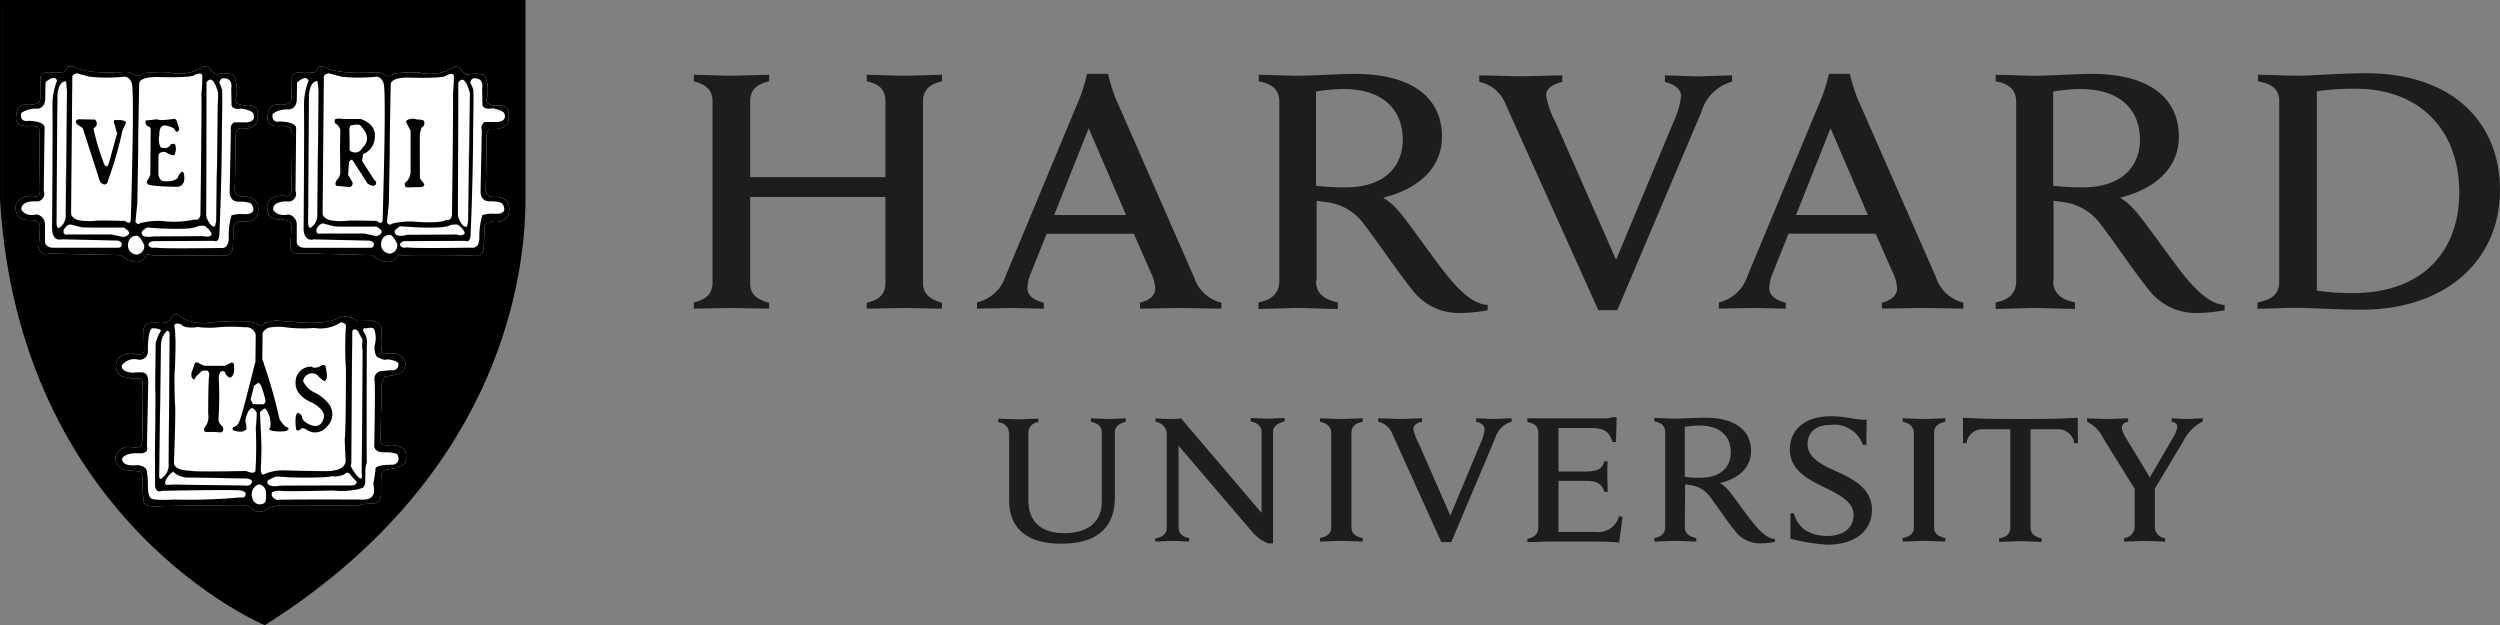
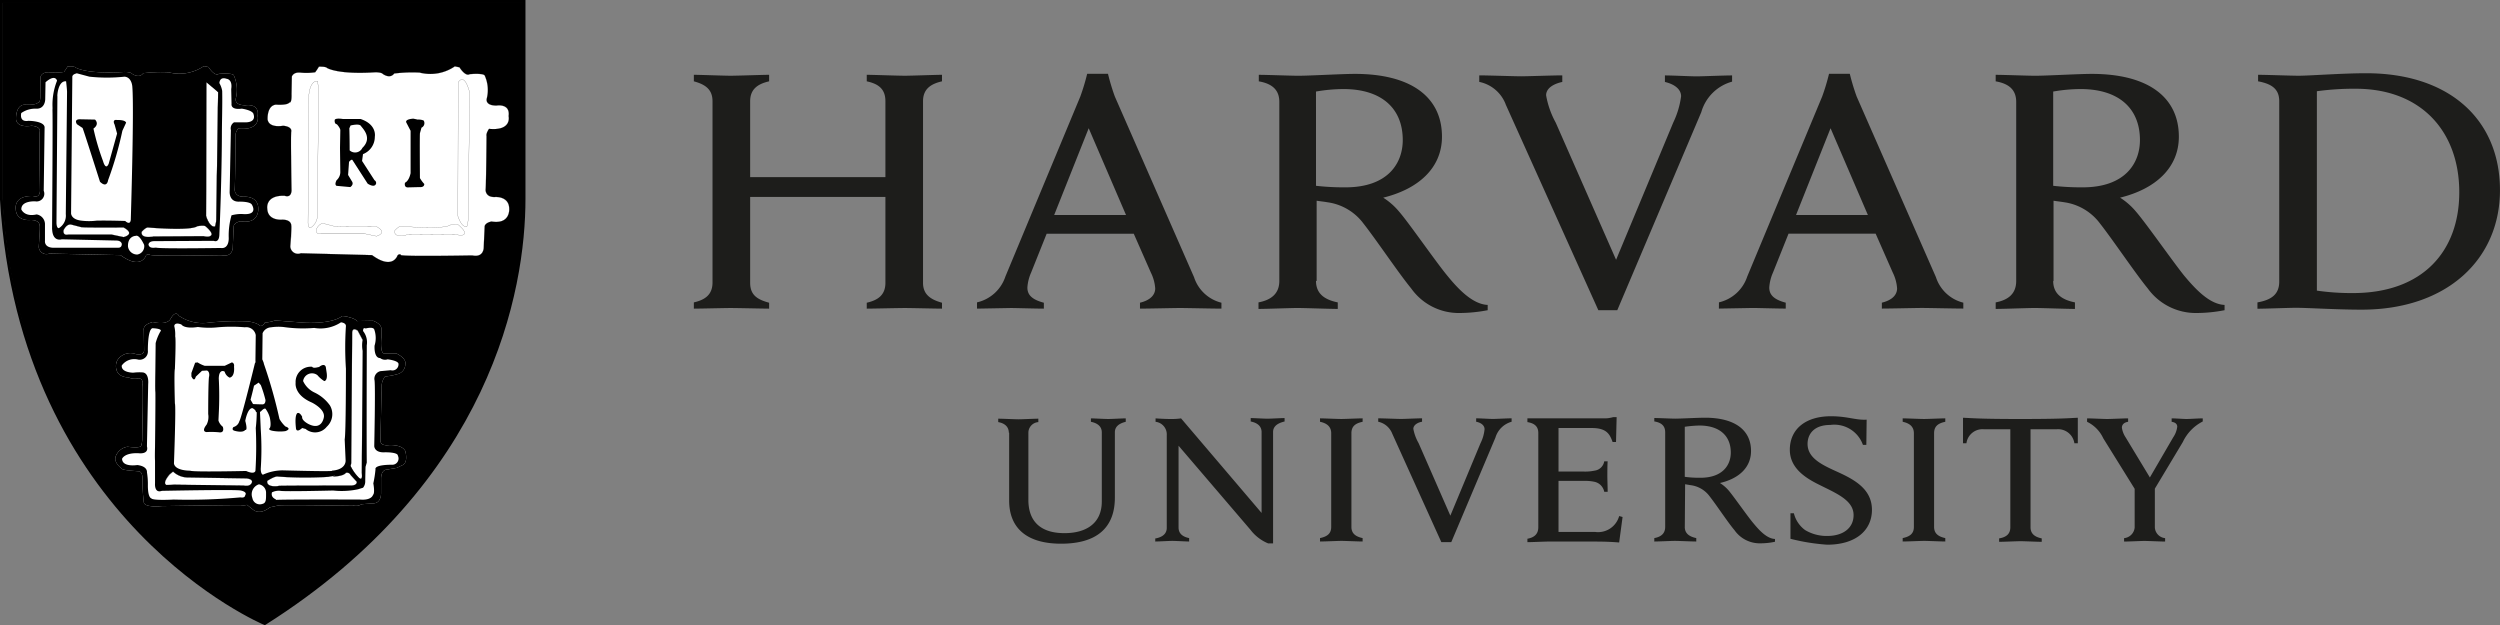
<svg xmlns="http://www.w3.org/2000/svg" width="200.915" height="50.244" viewBox="0 0 200.915 50.244">
  <rect x="0" y="0" width="200.915" height="50.244" fill="#808080" stroke="none" />
  <g id="harvard-university" transform="translate(0.115 0.115)">
    <path id="Path_128" data-name="Path 128" d="M248.012,51.986c0-.425-.275-.75-.85-.85v-.275c.325,0,1.349.05,1.649.05.25,0,1.274-.05,1.574-.05v.275a.86.86,0,0,0-.8.85v5.4c0,1.7.95,2.674,2.9,2.674,1.7,0,3-.75,3-2.549V51.961c0-.4-.25-.725-.875-.85v-.275c.225,0,1.1.05,1.4.05.25,0,1.149-.05,1.4-.05v.275c-.6.15-.875.425-.875.85v5.247c0,2.349-1.374,3.7-4.323,3.7-2.749,0-4.173-1.249-4.173-3.473V51.986h-.025Zm11.794,8.5c.65-.125.9-.45.9-.85V52.185a1.018,1.018,0,0,0-.9-1.074v-.275c.325.025.875.05,1.149.05a5.432,5.432,0,0,0,.9-.05l6.472,7.6v-6.5c0-.4-.25-.725-.875-.85v-.275c.225,0,1.074.05,1.349.05.25,0,1.149-.05,1.374-.05v.275c-.625.15-.925.425-.925.85v8.946h-.4a3.43,3.43,0,0,1-1.424-1.1l-5.772-6.747v6.572c0,.4.225.725.85.85v.275c-.225,0-1.074-.05-1.349-.05-.25,0-1.124.05-1.374.05v-.25h.025Zm51.024-2.024h.275a2.369,2.369,0,0,0,.9,1.349,3.374,3.374,0,0,0,1.774.475c1.3,0,2.124-.65,2.124-1.674,0-1.049-1.049-1.6-2.324-2.224-.95-.475-2.8-1.249-2.8-3.023,0-1.674,1.274-2.7,3.3-2.7,1.349,0,1.974.325,2.874.275l-.025,2.024h-.275a2.437,2.437,0,0,0-2.624-1.6c-1.324,0-1.824.75-1.824,1.524,0,1.1,1.074,1.649,2.3,2.2,1.374.625,2.874,1.374,2.874,3.1,0,1.624-1.274,2.8-3.6,2.8a16.386,16.386,0,0,1-2.949-.475Zm29.285-2.224v3.373a.913.913,0,0,0,.825.85v.275c-.325,0-1.374-.05-1.674-.05-.25,0-1.249.05-1.624.05v-.275a.941.941,0,0,0,.85-.85V56.383m.1.275-2.624-4.223a2.753,2.753,0,0,0-1.3-1.324v-.275c.35,0,1.324.05,1.624.05.25,0,1.3-.05,1.674-.05v.275c-.325.05-.5.225-.5.475a1.9,1.9,0,0,0,.3.775c.15.25,1.949,3.223,1.949,3.223l1.874-3.223a1.922,1.922,0,0,0,.325-.85c0-.2-.125-.35-.45-.4v-.275c.325,0,.975.05,1.2.05s.975-.05,1.3-.05v.25a3.535,3.535,0,0,0-1.6,1.649l-2.4,4m-50.275-5.9h6.172a2.416,2.416,0,0,0,.725-.1h.275l-.05,2h-.275c-.225-.625-.475-1.124-1.674-1.124H292.19v3.5h2.074a3.558,3.558,0,0,0,.825-.075.9.9,0,0,0,.775-.75h.275c-.025.3-.025,1-.025,1.2s.025.925.025,1.249h-.275a1.018,1.018,0,0,0-.775-.8,3.558,3.558,0,0,0-.825-.075H292.19v4.1h2.924a1.755,1.755,0,0,0,1.949-1.274l.275.075-.275,2.049c-.95-.075-1.524-.075-2.6-.075h-3.073c-.3,0-1.374.05-1.7.05v-.275c.55-.1.875-.375.875-.925V52.011c0-.475-.25-.775-.875-.875Zm-15.767,1.2c0-.5-.3-.8-.9-.925v-.275c.325,0,1.4.05,1.724.05.25,0,1.374-.05,1.7-.05v.275c-.6.125-.9.375-.9.925v7.521c0,.5.3.775.9.9v.275c-.325,0-1.4-.05-1.7-.05-.275,0-1.374.05-1.724.05v-.275c.6-.125.9-.375.9-.9Zm46.827,0c0-.5-.3-.8-.9-.925v-.275c.325,0,1.4.05,1.724.05.275,0,1.374-.05,1.7-.05v.275c-.6.125-.9.375-.9.925v7.521c0,.5.3.775.9.9v.275c-.325,0-1.374-.05-1.7-.05-.25,0-1.374.05-1.724.05v-.275c.6-.125.9-.375.9-.9Zm8.571-1.149c-3.373,0-3.923-.075-4.623-.1v2.049h.275a1.3,1.3,0,0,1,1.4-1.124H328.5v7.871c0,.525-.3.8-.9.9v.275c.325,0,1.449-.05,1.724-.05.3,0,1.374.05,1.7.05v-.275c-.6-.125-.9-.4-.9-.9V51.711h2.1a1.321,1.321,0,0,1,1.424,1.124h.275V50.786c-.65.025-1.2.1-4.6.1m-26.986,4.648a8.814,8.814,0,0,0,1.249.075c1.849,0,2.449-1.074,2.449-2.024,0-1.349-.9-2.174-2.524-2.174a9.718,9.718,0,0,0-1.174.1Zm0,4.023c0,.5.325.775.924.9v.275c-.325,0-1.424-.05-1.724-.05-.275,0-1.324.05-1.649.05v-.275c.55-.1.875-.375.875-.9v-7.6c0-.475-.25-.775-.875-.875v-.275c.325,0,1.374.05,1.674.05.475,0,1.849-.075,2.4-.075,2.374,0,3.7.975,3.7,2.674,0,1.324-.975,2.224-2.5,2.574a3.067,3.067,0,0,1,.7.6c.425.5,1.549,2.124,2.024,2.674.475.575,1.074,1.2,1.7,1.224v.225a5.643,5.643,0,0,1-1.174.125,2.475,2.475,0,0,1-2.074-1.049c-.55-.65-1.449-2.024-2-2.724a2.241,2.241,0,0,0-1.524-.9l-.45-.075-.025,3.423Zm-23.513-7.5a1.556,1.556,0,0,0-1.124-.95v-.275c.35,0,1.574.05,1.849.05.25,0,1.3-.05,1.674-.05v.275c-.325.05-.7.25-.7.575a3.649,3.649,0,0,0,.425,1.149l2.549,5.822,2.424-5.822a3.145,3.145,0,0,0,.325-1.124c0-.3-.275-.525-.675-.6v-.275c.325,0,1.1.05,1.349.05.225,0,1.149-.05,1.5-.05v.275a1.882,1.882,0,0,0-1.3,1.274l-3.548,8.4h-.8Zm9.12-26.462a2.893,2.893,0,0,0-2.124-1.8v-.525c.675,0,2.874.075,3.373.075.475,0,2.6-.075,3.3-.075V23.8c-.6.125-1.3.45-1.3,1.074a7.1,7.1,0,0,0,.775,2.2l4.848,11.019,4.6-11.044a6.871,6.871,0,0,0,.625-2.1c0-.575-.55-.975-1.3-1.149v-.525c.6,0,2.074.075,2.549.075.425,0,2.174-.075,2.849-.075v.5a3.553,3.553,0,0,0-2.474,2.449L296.913,42.14h-1.524L287.942,25.6ZM222.7,41.516c.875-.2,1.5-.6,1.5-1.6V25.349c0-.95-.575-1.349-1.5-1.6v-.525c.45,0,2.449.075,2.949.075.55,0,2.649-.075,3.1-.075v.525c-.875.2-1.524.6-1.524,1.6v6.1h10.87v-6.1c0-1-.575-1.4-1.5-1.6v-.525c.45,0,2.5.075,3.073.075.475,0,2.524-.075,2.974-.075v.525c-.875.2-1.524.6-1.524,1.6V39.942c0,.95.625,1.349,1.524,1.6v.475c-.45,0-2.5-.05-2.974-.05-.55,0-2.6.05-3.073.05v-.475c.875-.2,1.5-.6,1.5-1.6v-6.9h-10.87v6.9c0,1,.6,1.349,1.524,1.6v.475c-.45,0-2.549-.05-3.1-.05-.475,0-2.474.05-2.949.05Zm130.41-.95a19.644,19.644,0,0,0,2.924.2c5.622,0,8.546-3.373,8.546-8.1,0-4.9-3.073-8.321-8.321-8.321a21.83,21.83,0,0,0-3.123.2V40.566Zm-4.748.95c1.124-.2,1.749-.65,1.749-1.674V25.349c0-1-.625-1.4-1.7-1.6v-.525c.625,0,2.674.075,3.248.075.925,0,3.473-.2,5.447-.2,6.672,0,10.745,3.723,10.745,9.4,0,5.522-4.223,9.6-11.119,9.6-2,0-4.348-.15-5.272-.15-.55,0-2.474.075-3.1.075v-.5ZM272.7,32.145a20.479,20.479,0,0,0,2.349.125c3.523,0,4.623-2.024,4.623-3.8,0-2.549-1.7-4.1-4.773-4.1a13.323,13.323,0,0,0-2.2.2Zm0,7.646c0,.975.625,1.5,1.749,1.724v.525c-.625,0-2.674-.075-3.248-.075-.5,0-2.5.075-3.123.075v-.525c1.049-.2,1.674-.725,1.674-1.724V25.4c0-.875-.475-1.449-1.649-1.649v-.525c.625,0,2.6.075,3.173.075.925,0,3.523-.15,4.548-.15,4.5,0,7,1.849,7,5.047,0,2.5-1.874,4.2-4.723,4.9a5.489,5.489,0,0,1,1.3,1.149c.8.925,2.974,4.073,3.873,5.147.875,1.074,2.024,2.274,3.223,2.324v.425a12.176,12.176,0,0,1-2.224.225,4.687,4.687,0,0,1-3.923-1.974c-1.025-1.249-2.8-3.9-3.823-5.2a4.34,4.34,0,0,0-2.9-1.724c-.275-.05-.55-.075-.875-.125v6.447Zm59.245-7.646a20.48,20.48,0,0,0,2.349.125c3.523,0,4.623-2.024,4.623-3.8,0-2.549-1.7-4.1-4.773-4.1a13.084,13.084,0,0,0-2.2.2Zm0,7.646c0,.975.625,1.5,1.749,1.724v.525c-.625,0-2.674-.075-3.248-.075-.5,0-2.5.075-3.123.075v-.525c1.049-.2,1.649-.725,1.649-1.724V25.4c0-.875-.475-1.449-1.649-1.649v-.525c.625,0,2.6.075,3.173.075.925,0,3.523-.15,4.548-.15,4.5,0,7,1.849,7,5.047,0,2.5-1.874,4.2-4.723,4.9a5.49,5.49,0,0,1,1.3,1.149c.8.925,3,4.073,3.873,5.147.9,1.074,2.024,2.274,3.223,2.324v.425a11.949,11.949,0,0,1-2.224.225,4.761,4.761,0,0,1-3.948-1.974c-1.024-1.249-2.8-3.9-3.823-5.2a4.34,4.34,0,0,0-2.874-1.724c-.3-.05-.55-.075-.875-.125v6.447Zm-74.513-5.3-3-6.972-2.774,6.972Zm-11.969,7.021a3.136,3.136,0,0,0,2.274-2.074l6.022-14.468a17.107,17.107,0,0,0,.55-1.824h1.674a17.1,17.1,0,0,0,.55,1.824L262.9,39.492a3.091,3.091,0,0,0,2.2,2.049v.475c-.7,0-2.824-.05-3.323-.05-.475,0-2.524.05-3.223.05v-.475c.925-.225,1.224-.7,1.224-1.149a3.382,3.382,0,0,0-.35-1.274l-1.374-3.123h-7l-1.249,3.123a3.528,3.528,0,0,0-.3,1.2c0,.525.275.95,1.324,1.224v.475c-.625,0-2.274-.05-2.649-.05l-2.724.05v-.5Zm71.589-7.021-3-6.972-2.774,6.972Zm-11.969,7.021a3.136,3.136,0,0,0,2.274-2.074l6.022-14.468a17.107,17.107,0,0,0,.55-1.824H315.6a17.107,17.107,0,0,0,.55,1.824l6.372,14.518a3.091,3.091,0,0,0,2.2,2.049v.475c-.675,0-2.824-.05-3.323-.05-.475,0-2.524.05-3.223.05v-.475c.925-.225,1.224-.7,1.224-1.149a3.382,3.382,0,0,0-.35-1.274l-1.374-3.123h-7l-1.249,3.123a3.528,3.528,0,0,0-.3,1.2c0,.525.275.95,1.324,1.224v.475c-.625,0-2.274-.05-2.649-.05l-2.724.05Z" transform="translate(-167.053 -17.328)" fill="#1d1d1b" />
    <path id="Path_129" data-name="Path 129" d="M.3.2H42.254V16.042c0,7.271-2.7,22.664-20.815,34.108,0,0-19.64-8.2-21.139-34.108V.2Z" transform="translate(-0.225 -0.15)" />
    <path id="Path_130" data-name="Path 130" d="M0,0H42V15.867c0,7.271-2.7,22.664-20.84,34.133,0,0-19.64-8.2-21.164-34.133V0Z" fill="none" stroke="#000" stroke-width="0.23" />
    <path id="Path_131" data-name="Path 131" d="M35.261,36.017s-.375,1.2-2.049-.025l-5.722-.15a.619.619,0,0,1-.85-.55s.125-1.574.075-1.7c0,0,.025-.45-.725-.45,0,0-1.149.125-1.2-.875,0,0-.2-1.1,1.4-1.049,0,0,.5.225.55-.4,0,0-.075-4.423-.025-4.748,0,0,.125-.4-.65-.475,0,0-1.124.225-1.249-.5,0,0-.075-1.124.675-1.2,0,0,.925.075,1.074-.175,0,0,.2.125.175-.675l.025-1.4s.1-.375.675-.325a4.929,4.929,0,0,0,1.2-.025,4.44,4.44,0,0,0,.3-.45s.55-.025.65.1c0,0,.825.55,3.9.35,0,0,.475,0,.575.125,0,0,.575.45.925-.025a11.7,11.7,0,0,1,2.049-.075,3.473,3.473,0,0,0,2.824-.5l.375.075s.475.775.825.55c0,0,1.024-.1,1.2.1a2.822,2.822,0,0,1,.175,1.849s-.2.575.775.575c0,0,1.124-.2.975.85,0,0,.3,1.2-1.574,1.024,0,0-.25.35-.2.575,0,0-.025,3.873-.075,4.323,0,0-.025.625.775.575,0,0,1.1-.075,1.124.925,0,0,.125,1.3-1.424,1.049,0,0-.475.075-.55.375l-.075,1.7s.025.85-.925.65c-.125,0-5.3.1-5.747-.025.05-.075-.175-.1-.25.025M24.291,41.69s.25-.1.3-.275a3.055,3.055,0,0,0,.825-.175l2.249.175s2.2.175,3.148-.525a1.728,1.728,0,0,1,.575.1s.475.1.6.3l1.3-.025s.75.25.675.725v.6s-.125,1.224.2,1.3h1s.825.375.725.85a.827.827,0,0,1-.675.825,4.636,4.636,0,0,1-.95.175,1.323,1.323,0,0,0-.275.675l-.1,4.448s-.075.475.65.4c0,0,1.049-.1,1.349.475,0,0,.275.975-.275,1.149l-.4.2-.875.15s-.375.025-.4.675v1.2s.025.825-.625.825l-.95.075a.81.81,0,0,1-.725.075s-5.772.1-5.972.025l-.675.15s-.75.675-1.349.175l-.475-.375a1.3,1.3,0,0,1-.475.025c-.125-.025-6.4.075-6.4.075s-1.324.15-1.424-.3a14.608,14.608,0,0,1-.1-1.949s0-.5-.3-.55c0,0-1.324-.075-1.349-.2,0,0-.725-.5-.5-1.024a1.215,1.215,0,0,1,.95-.75s1.1.175,1.1-.125a1.708,1.708,0,0,0,.075-.55s.075-4.048.025-4.323c0,0,.1-.5-.35-.5a1.114,1.114,0,0,1-.775-.075s-.825.025-.975-.625a1.038,1.038,0,0,1,.075-.75,1.24,1.24,0,0,1,1.474-.5s.625.175.675-.275l-.025-1.624s-.15-.45.725-.675c0,0,1.1.3,1.424-.25,0,0,.375-.75.675-.25a3.389,3.389,0,0,0,2.424.55,21.4,21.4,0,0,1,3.123-.1s.75.1.95.35l.1.025Zm-9.245-5.672s-.375,1.2-2.049-.025l-5.722-.125a.619.619,0,0,1-.85-.55s.125-1.574.075-1.7c0,0,.025-.45-.725-.45,0,0-1.149.15-1.2-.875,0,0-.2-1.1,1.4-1.049,0,0,.5.225.55-.4,0,0-.075-4.423-.025-4.773,0,0,.15-.4-.65-.475,0,0-1.124.225-1.249-.5,0,0-.075-1.124.675-1.2,0,0,.925.075,1.1-.175,0,0,.2.125.175-.675l.025-1.4s.1-.375.675-.35a4.929,4.929,0,0,0,1.2-.025,4.44,4.44,0,0,0,.3-.45s.55-.025.65.1c0,0,.825.55,3.923.35,0,0,.475,0,.575.125,0,0,.575.45.925-.025A11.7,11.7,0,0,1,16.87,21.3a3.473,3.473,0,0,0,2.824-.5l.375.075s.475.775.825.55c0,0,1.024-.1,1.2.1a2.822,2.822,0,0,1,.175,1.849s-.2.575.775.575c0,0,1.124-.2.975.85,0,0,.3,1.2-1.574,1.024,0,0-.25.35-.2.575,0,0-.025,3.873-.075,4.323,0,0-.025.6.775.575,0,0,1.1-.075,1.124.925,0,0,.125,1.3-1.424,1.049,0,0-.475.075-.55.375l-.075,1.7s.025.85-.925.65c-.125,0-5.3.1-5.747-.025,0-.05-.225-.075-.3.05" transform="translate(-3.427 -15.603)" fill="#fff" />
-     <path id="Path_132" data-name="Path 132" d="M95.946,36.092s-.375,1.2-2.049-.025l-5.722-.15a.619.619,0,0,1-.85-.55s.125-1.574.075-1.7c0,0,.025-.45-.725-.45,0,0-1.149.125-1.2-.875,0,0-.2-1.1,1.4-1.049,0,0,.5.225.55-.4,0,0-.075-4.423-.025-4.748,0,0,.125-.4-.65-.475,0,0-1.124.225-1.249-.5,0,0-.075-1.124.675-1.2,0,0,.925.075,1.074-.175,0,0,.2.125.175-.675l.025-1.4s.1-.375.675-.325a4.929,4.929,0,0,0,1.2-.025,4.439,4.439,0,0,0,.3-.45s.55-.025.65.1c0,0,.825.55,3.9.35,0,0,.475,0,.575.125,0,0,.575.45.925-.025A11.7,11.7,0,0,1,97.72,21.4a3.473,3.473,0,0,0,2.824-.5l.375.075s.475.775.825.55c0,0,1.024-.1,1.2.1a2.822,2.822,0,0,1,.175,1.849s-.2.575.775.575c0,0,1.124-.2.975.85,0,0,.3,1.2-1.574,1.024,0,0-.25.35-.2.575,0,0-.025,3.873-.075,4.323,0,0-.025.625.775.575,0,0,1.1-.075,1.124.925,0,0,.125,1.3-1.424,1.049,0,0-.475.075-.55.375l-.075,1.7s.025.85-.925.65c-.125,0-5.3.1-5.747-.025.05-.075-.175-.1-.25.025" transform="translate(-64.112 -15.678)" />
    <path id="Path_133" data-name="Path 133" d="M95.946,36.092s-.375,1.2-2.049-.025l-5.722-.15a.619.619,0,0,1-.85-.55,11.975,11.975,0,0,0,.075-1.7s.025-.45-.725-.45c0,0-1.149.125-1.2-.875,0,0-.2-1.1,1.4-1.049,0,0,.5.225.55-.4,0,0-.075-4.423-.025-4.748,0,0,.15-.4-.65-.475,0,0-1.124.225-1.249-.5,0,0-.075-1.124.675-1.2,0,0,.925.075,1.074-.175,0,0,.2.125.175-.675l.025-1.4s.1-.375.675-.325a4.929,4.929,0,0,0,1.2-.025,4.439,4.439,0,0,0,.3-.45s.55-.025.65.1c0,0,.825.55,3.9.35,0,0,.475,0,.575.125,0,0,.575.45.925-.025A11.7,11.7,0,0,1,97.72,21.4a3.473,3.473,0,0,0,2.824-.5l.375.075s.475.775.825.55c0,0,1.024-.1,1.2.1a2.822,2.822,0,0,1,.175,1.849s-.2.575.775.575c0,0,1.124-.2.975.85,0,0,.3,1.2-1.574,1.024,0,0-.25.35-.2.575,0,0-.025,3.873-.075,4.323,0,0-.025.625.775.575,0,0,1.1-.075,1.124.925,0,0,.125,1.3-1.424,1.049,0,0-.475.075-.55.375l-.075,1.7s.025.85-.925.65c-.125,0-5.3.1-5.747-.025.05-.075-.175-.1-.25.025Z" transform="translate(-64.112 -15.678)" fill="none" stroke="#000" stroke-width="0.01" />
    <path id="Path_134" data-name="Path 134" d="M99.375,25.6s.075.675.075.85-.1,9.82-.1,9.82a1.175,1.175,0,0,1-.55,1.124s-.175.075-.2-.4L98.675,26.8c-.025,0,.05-1.249.7-1.2" transform="translate(-73.962 -19.199)" fill="#fff" />
    <path id="Path_135" data-name="Path 135" d="M99.375,25.6s.075.675.075.85-.1,9.82-.1,9.82a1.175,1.175,0,0,1-.55,1.124s-.175.075-.2-.4L98.675,26.8c-.025,0,.05-1.249.7-1.2Z" transform="translate(-73.962 -19.199)" fill="none" stroke="#000" stroke-width="0.012" />
    <path id="Path_136" data-name="Path 136" d="M89.7,36.8s.075-9.6.025-9.745c-.025-.175.025.15.025.15a5.221,5.221,0,0,1,.35-2.349s-.15-.575-.925.15l-.025,1.4s0,.775-.725.75a1.938,1.938,0,0,0-1.2.35s-.2.75.575.625c0,0,1.224,0,1.3.5l-.05,5.072a.62.62,0,0,1-.675.85s-1.149-.075-1.124.65c0,0,.25.6,1.224.4a.8.8,0,0,1,.675.825v1.3s-.075.525.625.55h5.3s.275.025.275-.3c0,0-.025-.275-.45-.275l-4.4-.1s-.725.25-.8-.8" transform="translate(-65.416 -18.479)" fill="#fff" />
    <path id="Path_137" data-name="Path 137" d="M101.258,71.839s-.125.475.375.375h3.5l.95.2s.975-.25,0-.775c0,0-3.123.025-3.4-.025,0,0-.65-.175-.775-.2,0-.025-.35-.15-.65.425" transform="translate(-75.946 -53.548)" fill="#fff" />
    <path id="Path_138" data-name="Path 138" d="M101.258,71.839s-.125.475.375.375h3.5l.95.2s.975-.25,0-.775c0,0-3.123.025-3.4-.025,0,0-.65-.175-.775-.2C101.908,71.389,101.558,71.264,101.258,71.839Z" transform="translate(-75.946 -53.548)" fill="none" stroke="#000" stroke-width="0.012" />
    <path id="Path_139" data-name="Path 139" d="M122.723,72.566s-.65,0-.625.85a.74.74,0,0,0,.75.65.688.688,0,0,0,.55-.775s-.375-.85-.675-.725m.475-.35s.3-.35.5-.35c0,0,3.4.3,3.973-.1,0,0,.525-.1.65,0,0,0,.5.4.5.65,0,0-.025.3-.65.125,0,0-3.848.025-4.048.025.025.05-1.049.275-.925-.35" transform="translate(-91.588 -53.801)" fill="#fff" />
    <path id="Path_140" data-name="Path 140" d="M126.47,72.216s.3-.35.5-.35c0,0,3.4.3,3.973-.1,0,0,.525-.1.65,0,0,0,.5.4.5.65,0,0-.025.3-.65.125,0,0-3.848.025-4.048.025.025.05-1.049.275-.925-.35Z" transform="translate(-94.86 -53.801)" fill="none" stroke="#000" stroke-width="0.012" />
    <path id="Path_141" data-name="Path 141" d="M109.522,36.868s0-.275.475-.275l4.748-.025s.45.25.45-.575c0,0,.175-3.7.2-7.8,0-1.224.05-2.5.025-3.673a1.585,1.585,0,0,0-.25-.625s0-.55.575-.35c0,0,.5.025.375.825l.025,1.174s-.1.525.825.375c0,0,.925.15.95.475,0,0,.275.675-.825.625h-.775a.536.536,0,0,0-.225.625l-.1,4.923s-.075.85.75.825c0,0,.85-.025,1.024.225,0,0,.575.85-.675.775a2.827,2.827,0,0,0-.95.1,5.983,5.983,0,0,0-.25,1.774s.075.95-.65.85c0,0-4.723.075-5.172-.025,0,0-.475.15-.55-.225M103.4,23.425l-.1,10.92s-.025.5.825.6a4.9,4.9,0,0,0,1.224,0s.65-.025,2.324.025c0,0,.4.4.45-.1,0,0,.275-8.846.125-10.67,0,0-.025-.775-.625-.825a13.274,13.274,0,0,1-2.824,0l-1.024-.275c0,.025-.4.05-.375.325" transform="translate(-77.488 -17.328)" fill="#fff" />
    <path id="Path_142" data-name="Path 142" d="M124.3,24.151s-.1,5.122-.075,5.3l-.075,4.323-.15,1.5s.2.3.375.1a5.935,5.935,0,0,1,1.774-.175s2.174.2,2.624-.15c0,0,.35.175.45-.375,0,0,.125-9.52.075-9.7a13.338,13.338,0,0,0,.075-1.5s-.025-.3-.6-.025c0,0,.075.275-3.148.175-.025,0-1.249-.025-1.324.525m5.422-.125L129.7,34.771s.275.95.725.85a2.151,2.151,0,0,0,.1-.55l.15-10.245c-.05,0-.375-1.624-.95-.8" transform="translate(-93.015 -17.505)" fill="#fff" />
    <path id="Path_143" data-name="Path 143" d="M146.825,25.335,146.8,36.08s.275.95.725.85a2.151,2.151,0,0,0,.1-.55l.125-10.245c-.025.025-.35-1.6-.925-.8Z" transform="translate(-110.118 -18.838)" fill="none" stroke="#000" stroke-width="0.012" />
    <path id="Path_144" data-name="Path 144" d="M60.008,37.99c-.1-.275.575-.3.575-.3l.35.075a1.052,1.052,0,0,1,.475.075.4.4,0,0,1-.175.575l-.125.45c-.025.375,0,3.6,0,3.6a2.532,2.532,0,0,0,.35.475c0,.3-.375.25-.375.25l-.975.025c-.3-.025-.2-.375-.2-.375.35-.175.45-.775.45-.775v-3.4l-.35-.675Zm-4.573.475c.025.75.025,1.774.025,1.774a.649.649,0,0,0,1.024-.2c.85-.825,0-1.574-.125-1.774-.15-.2-.825-.025-.825-.025Zm-.025,2.7-.075,1.049.3.5c.2.275-.125.475-.125.475l-1.1-.1c-.2-.1,0-.45,0-.45a.885.885,0,0,0,.3-.625l-.025-1.974.025-1.424c0-.175-.275-.475-.275-.475-.225-.025-.175-.35-.175-.35.075-.175.65-.075.65-.075h1.424c1.349.45,1.149,1.424,1.149,1.424a1.491,1.491,0,0,1-.95,1.4l-.075.55,1,1.549a.252.252,0,0,1,.125.275c-.125.375-.675,0-.675,0l-1.224-1.9c-.075-.1-.275.15-.275.15M48.339,54.356s.25-.1.3-.275a3.055,3.055,0,0,0,.825-.175l2.249.175s2.2.175,3.148-.525a1.728,1.728,0,0,1,.575.1s.475.1.6.3l1.3-.025s.75.25.675.725v.6s-.125,1.224.2,1.3h1s.825.375.725.85a.827.827,0,0,1-.675.825,4.635,4.635,0,0,1-.95.175,1.323,1.323,0,0,0-.275.675l-.1,4.448s-.075.475.65.4c0,0,1.049-.1,1.349.475,0,0,.275.975-.275,1.149l-.4.2-.875.15s-.375.025-.4.675v1.2s.025.825-.625.825l-.95.075a.81.81,0,0,1-.725.075s-5.772.1-5.972.025l-.675.15s-.75.675-1.349.175l-.475-.375a1.3,1.3,0,0,1-.475.025c-.125-.025-6.4.075-6.4.075s-1.324.15-1.424-.3a14.608,14.608,0,0,1-.1-1.949s0-.5-.3-.55c0,0-1.324-.075-1.349-.2,0,0-.725-.5-.5-1.024a1.215,1.215,0,0,1,.95-.75s1.1.175,1.1-.125a1.708,1.708,0,0,0,.075-.55s.075-4.048.025-4.323c0,0,.1-.5-.35-.5a1.114,1.114,0,0,1-.775-.075s-.825.025-.975-.625a1.038,1.038,0,0,1,.075-.75,1.24,1.24,0,0,1,1.474-.5s.625.175.675-.275l-.025-1.624s-.15-.45.725-.675c0,0,1.1.3,1.424-.25,0,0,.375-.75.675-.25a3.389,3.389,0,0,0,2.424.55,21.4,21.4,0,0,1,3.123-.1s.75.1.95.35l.1.025Z" transform="translate(-27.475 -28.269)" />
    <path id="Path_145" data-name="Path 145" d="M48.264,101.384a.65.65,0,0,0,.3-.275,3.055,3.055,0,0,0,.825-.175l2.249.175s2.2.175,3.173-.525a1.728,1.728,0,0,1,.575.1s.475.1.6.3l1.3-.025s.75.25.675.725v.6s-.125,1.224.2,1.3h1s.825.375.725.85a.827.827,0,0,1-.675.825,4.636,4.636,0,0,1-.95.175,1.323,1.323,0,0,0-.275.675l-.1,4.448s-.075.475.65.4c0,0,1.049-.1,1.349.475,0,0,.275.975-.275,1.149l-.4.2-.925.15s-.375.025-.4.675v1.2s.025.825-.625.825l-.95.075a.844.844,0,0,1-.725.075s-5.772.1-5.972.025l-.675.15s-.75.675-1.349.175l-.475-.375a1.3,1.3,0,0,1-.475.025c-.125-.025-6.4.075-6.4.075s-1.324.125-1.424-.3a14.608,14.608,0,0,1-.1-1.949s0-.5-.3-.55c0,0-1.324-.075-1.349-.2,0,0-.725-.5-.5-1.024a1.215,1.215,0,0,1,.95-.75s1.074.175,1.074-.125a1.708,1.708,0,0,0,.075-.55s.075-4.048.025-4.323c0,0,.1-.5-.35-.5a1.114,1.114,0,0,1-.775-.075s-.825.025-.975-.625a.911.911,0,0,1,.075-.75,1.24,1.24,0,0,1,1.474-.5s.625.175.675-.275l-.025-1.624s-.125-.45.725-.675c0,0,1.1.3,1.424-.225,0,0,.375-.75.675-.25a3.389,3.389,0,0,0,2.424.55,21.52,21.52,0,0,1,3.123-.1s.75.1.95.35h.15Z" transform="translate(-27.4 -75.322)" fill="none" stroke="#000" stroke-width="0.01" />
    <path id="Path_146" data-name="Path 146" d="M82.157,118.19a1.2,1.2,0,0,1,.675-.125c.275.075,4.248-.025,4.248-.025a6.3,6.3,0,0,0,2-.1l.4-.125a.79.79,0,0,0,.175-.475c0-.275.025-1.2.025-1.2l.1-.35s-.025-.35,0-9.42a1.466,1.466,0,0,0-.3-1.149s0-.275.125-.225c.15.025.075.025.075.025s.6-.175.7.075a2.07,2.07,0,0,1,.025,1.3s-.075,1,.45,1a.634.634,0,0,0,.6.1s.875.1.875.375a.489.489,0,0,1-.625.5l-.825.075a.627.627,0,0,0-.475.75c.075.65-.025,5.272-.025,5.272s0,.55.85.5c0,0,1.049-.025,1.049.275a.5.5,0,0,1-.475.725s-1.424-.025-1.324.375a9.022,9.022,0,0,1-.175,1.124s.15.775-.025.925c0,0-.1.45-1.024.375,0,0-5.847-.025-6.772.025.075-.05-.45-.125-.325-.6m-1.049-.65a.687.687,0,0,1,.575.65c0,.55.025.85-.3.925a.606.606,0,0,1-.8-.475.844.844,0,0,1,.525-1.1" transform="translate(-60.418 -78.734)" fill="#fff" />
    <path id="Path_147" data-name="Path 147" d="M85.48,152.218s.6-.4.85-.35a29.32,29.32,0,0,0,4.048.025c.95-.175.375-.025.375-.025s.825,0,1.049-.3a.32.32,0,0,1,.375.175l.5.55s.05.325-.55.3c0,0-5.547,0-5.722.025.025.025-1.024.175-.925-.4" transform="translate(-64.116 -113.687)" fill="#fff" />
    <path id="Path_148" data-name="Path 148" d="M85.48,152.218s.6-.4.85-.35a29.32,29.32,0,0,0,4.048.025c.95-.175.375-.025.375-.025s.825,0,1.049-.3a.32.32,0,0,1,.375.175l.5.55s.025.35-.55.3c0,0-5.547,0-5.722.025C86.429,152.643,85.38,152.793,85.48,152.218Z" transform="translate(-64.116 -113.687)" fill="none" stroke="#000" stroke-width="0.012" />
-     <path id="Path_149" data-name="Path 149" d="M51.35,105.9s.25,0,.2.4l-.075,10.27A1.275,1.275,0,0,1,51,117.694s-.3.375-.3-.2l.15-10.47a1.513,1.513,0,0,1,.5-1.124" transform="translate(-38.031 -79.438)" fill="#fff" />
-     <path id="Path_150" data-name="Path 150" d="M51.35,105.9s.25,0,.2.4l-.075,10.27A1.275,1.275,0,0,1,51,117.694s-.3.375-.3-.2l.15-10.47A1.513,1.513,0,0,1,51.35,105.9Z" transform="translate(-38.031 -79.438)" fill="none" stroke="#000" stroke-width="0.012" />
    <path id="Path_151" data-name="Path 151" d="M41.793,105.375a3.7,3.7,0,0,0-.375.925l-.025,2.274s-.025,1.449,0,1.624-.025,4.448-.025,4.448-.025.825,0,1.1v1.824s-.075.825.55.6c0,0,5.972-.125,6.347-.025,0,0,.55.1.35.375,0,0,0,.25-.375.175a46.081,46.081,0,0,1-5.372.175s-1.7.1-1.8-.1c0,0-.275-.025-.275-1.024a5.952,5.952,0,0,0-.075-1.074s.075-.475-.775-.575c0,0-1.2.2-1.224-.5,0,0,.175-.5,1.324-.45,0,0,.85.125.675-.55l.1-5.022s.1-.9-.475-.925a3.866,3.866,0,0,0-.725.025s-.975,0-.925-.575a1.236,1.236,0,0,1,1.324-.475.663.663,0,0,0,.775-.725s-.025-1.724.375-1.8c0,0,.875.025.625.275" transform="translate(-29.024 -78.838)" fill="#fff" />
    <path id="Path_152" data-name="Path 152" d="M53.259,151.2a1.75,1.75,0,0,0,1.249.475l4.623.075s.525.025.475.3c0,0-.075.4-.675.275l-5.572-.075-.625.025s-.4-.075.25-.85l.275-.225Z" transform="translate(-39.466 -113.419)" fill="#fff" />
    <path id="Path_153" data-name="Path 153" d="M53.259,151.2a1.75,1.75,0,0,0,1.249.475l4.623.075s.5.025.475.3c0,0-.075.4-.675.275l-5.572-.05-.625.025s-.4-.075.25-.85l.275-.25Z" transform="translate(-39.466 -113.419)" fill="none" stroke="#000" stroke-width="0.012" />
    <path id="Path_154" data-name="Path 154" d="M112.3,116.44a3.458,3.458,0,0,0,.625.9s.375.45.275-.35l.075-9.8a2.062,2.062,0,0,1,0-.875l-.4-.75s-.45-.35-.45.2l-.075,10.445-.05.225Z" transform="translate(-84.239 -79.109)" fill="#fff" />
    <path id="Path_155" data-name="Path 155" d="M112.3,116.54a3.458,3.458,0,0,0,.625.9s.375.45.275-.35l.075-9.8a2.062,2.062,0,0,1,0-.875l-.4-.75s-.45-.35-.45.2l-.075,10.445-.05.225Z" transform="translate(-84.239 -79.184)" fill="none" stroke="#000" stroke-width="0.012" />
    <path id="Path_156" data-name="Path 156" d="M62.147,110.1a11.668,11.668,0,0,1-.075,1.6,31.863,31.863,0,0,1-.025,3.423s-.025.35-.75.025c0,0-4.348.1-4.5-.025,0,0-1.2.025-1.3-.575,0,0,.175-4.648.075-4.823,0,0-.075-2.549,0-2.774,0,0,.1-2.349.025-2.624a2.876,2.876,0,0,0-.075-.825s0-.35.575-.125c0,0,.2.375,1.324.2a6.638,6.638,0,0,0,1.6.025,12.33,12.33,0,0,1,2.174,0,.77.77,0,0,1,.875.625l-.025,2.1.2.675.25-.175.1-.5.025-2.249a.781.781,0,0,1,.675-.475,4.2,4.2,0,0,1,1-.025,10.865,10.865,0,0,0,2.474.075,2.994,2.994,0,0,0,2.149-.45s.4.025.4.3a25.739,25.739,0,0,0,0,3.423s0,5.3-.1,5.672l.075,1.7s.075.75-1.124.825c0,0,.75.1-3.948-.025a3.9,3.9,0,0,0-1.574.35s-.175-.025-.175-.475a23.18,23.18,0,0,0,0-3.173l-.075-1.724-.25.025Z" transform="translate(-41.632 -77.413)" fill="#fff" />
    <path id="Path_157" data-name="Path 157" d="M20.893,45.887a26.882,26.882,0,0,1,0,2.849l-.025.55a1.037,1.037,0,0,0,.35.5s.175.475-.25.45a6.589,6.589,0,0,0-1.049-.025s-.475,0,0-.6a1.37,1.37,0,0,0,.125-.85s0-2.849.075-3.023c0,0,.075-.375-.175-.475l-.4.025-.5.475s-.1.5-.35-.025v-.275l.3-.825.2-.025a2.377,2.377,0,0,0,.575.275h1.6l.575-.275s.225.025.175.35c0,0,.1.775-.35.875a.747.747,0,0,1-.4-.475c0-.025-.45-.275-.475.525m7.5-.925a1.222,1.222,0,0,0-1.324,1.3s-.15.95,1.3,1.574c0,0,1.049.5.975,1.149,0,0-.125,1.149-1.249.575,0,0-.55-.275-.5-.575,0,0-.175-.375-.375-.3,0,0-.25.075-.125,1.2,0,0,0,.45.5,0l.275.075a1.193,1.193,0,0,0,1.7-.175,1.374,1.374,0,0,0,.25-1.724,3.222,3.222,0,0,0-1.224-1.024,1.893,1.893,0,0,1-.925-.925.719.719,0,0,1,1.149-.475,2.292,2.292,0,0,0,.55.475s.275,0,.2-.625l-.075-.5s-.075-.375-.55,0c0-.025-.45.15-.55-.025m-4.673,1.524c-.025.175-.275,1.124-.275,1.124l.2.35s.55.025.75.025.25-.175.25-.35a10,10,0,0,0-.375-1.2l-.175-.2-.375.25Zm.525-2.249a.874.874,0,0,1,.275.5,39.7,39.7,0,0,1,1.249,4.423,2.656,2.656,0,0,0,.475.6c.575.2,0,.375,0,.375a3.215,3.215,0,0,1-1.024-.025c-.4-.075-.25-.2-.25-.2.175-.175.025-.85.025-.85a2.116,2.116,0,0,0-.35-.725c-.125-.075-.375.225-.375.225s-.375.125-.4,0c-.025-.15-.275-.275-.275-.275-.4,0-.575,1.024-.575,1.024.225.85,0,.725,0,.725-.2.275-.85.075-.85.075-.3-.075-.1-.3-.1-.3a.67.67,0,0,0,.475-.475c.175-.225,1.249-4.648,1.249-4.648.15-.2.225-.6.45-.45m-9.2-8.221s-.375,1.2-2.049-.025l-5.722-.125a.619.619,0,0,1-.85-.55s.125-1.574.075-1.7c0,0,.025-.45-.725-.45,0,0-1.149.15-1.2-.875,0,0-.2-1.1,1.4-1.049,0,0,.5.225.55-.4,0,0-.075-4.423-.025-4.773,0,0,.15-.4-.65-.475,0,0-1.124.225-1.249-.5,0,0-.075-1.124.675-1.2,0,0,.925.075,1.1-.175,0,0,.2.125.175-.675l.025-1.4s.1-.375.675-.35a4.929,4.929,0,0,0,1.2-.025,4.44,4.44,0,0,0,.3-.45s.55-.025.65.1c0,0,.825.55,3.923.35,0,0,.475,0,.575.125,0,0,.575.45.925-.025A11.7,11.7,0,0,1,16.87,21.3a3.473,3.473,0,0,0,2.824-.5l.375.075s.475.775.825.55c0,0,1.024-.1,1.2.1a2.822,2.822,0,0,1,.175,1.849s-.2.575.775.575c0,0,1.124-.2.975.85,0,0,.3,1.2-1.574,1.024,0,0-.25.35-.2.575,0,0-.025,3.873-.075,4.323,0,0-.025.6.775.575,0,0,1.1-.075,1.124.925,0,0,.125,1.3-1.424,1.049,0,0-.475.075-.55.375l-.075,1.7s.025.85-.925.65c-.125,0-5.3.1-5.747-.025,0-.05-.225-.075-.3.05" transform="translate(-3.427 -15.603)" />
    <path id="Path_158" data-name="Path 158" d="M15.046,35.942s-.375,1.2-2.049-.025l-5.722-.125a.619.619,0,0,1-.85-.55,11.974,11.974,0,0,0,.075-1.7s.025-.45-.725-.45c0,0-1.149.15-1.2-.875,0,0-.2-1.1,1.4-1.049,0,0,.5.225.55-.4,0,0-.075-4.423-.025-4.773,0,0,.15-.4-.65-.475,0,0-1.124.225-1.249-.525,0,0-.075-1.124.675-1.2,0,0,.925.075,1.1-.175,0,0,.2.125.175-.675l.025-1.4s.1-.375.675-.35a4.929,4.929,0,0,0,1.2-.025,2.246,2.246,0,0,0,.3-.45s.55-.025.65.1c0,0,.825.55,3.923.35,0,0,.475,0,.575.125,0,0,.575.45.925-.025A11.7,11.7,0,0,1,16.87,21.2a3.473,3.473,0,0,0,2.824-.5l.375.075s.475.775.825.55c0,0,1.024-.1,1.2.1a2.822,2.822,0,0,1,.175,1.849s-.2.575.775.575c0,0,1.124-.2.975.85,0,0,.3,1.2-1.574,1.024,0,0-.25.35-.2.575,0,0-.025,3.873-.075,4.323,0,0-.025.6.775.575,0,0,1.1-.075,1.124.925,0,0,.125,1.3-1.424,1.049,0,0-.475.075-.55.375l-.075,1.7s.025.85-.925.65c-.125,0-5.3.1-5.747-.025a.26.26,0,0,0-.3.075Z" transform="translate(-3.427 -15.528)" fill="none" stroke="#000" stroke-width="0.01" />
    <path id="Path_159" data-name="Path 159" d="M18.475,25.69s.075.675.075.85-.1,9.82-.1,9.82a1.175,1.175,0,0,1-.55,1.124s-.175.075-.2-.4l.075-10.195c-.025-.025.05-1.274.7-1.2" transform="translate(-13.277 -19.268)" fill="#fff" />
-     <path id="Path_160" data-name="Path 160" d="M18.4,25.6s.075.675.075.85-.125,9.845-.125,9.845a1.175,1.175,0,0,1-.55,1.124s-.175.075-.2-.4l.075-10.195c0-.025.075-1.274.725-1.224Z" transform="translate(-13.202 -19.199)" fill="none" stroke="#000" stroke-width="0.012" />
    <path id="Path_161" data-name="Path 161" d="M8.8,36.777s.075-9.6.025-9.745c-.025-.175.025.15.025.15a5.221,5.221,0,0,1,.35-2.349s-.125-.575-.925.125l-.025,1.374s0,.775-.725.75a1.938,1.938,0,0,0-1.2.35s-.2.75.575.625c0,0,1.224,0,1.3.5L8.13,33.679a.62.62,0,0,1-.675.85s-1.149-.075-1.124.65c0,0,.25.625,1.224.4a.8.8,0,0,1,.675.825v1.3s-.075.5.6.55h5.3s.275.025.275-.3c0,0-.025-.275-.45-.275l-4.373-.1s-.725.25-.775-.8" transform="translate(-4.731 -18.462)" fill="#fff" />
    <path id="Path_162" data-name="Path 162" d="M19.958,72.172s-.125.475.375.375h3.5l.95.2s1-.225,0-.775c0,0-3.123.025-3.4-.025,0,0-.65-.175-.775-.2-.025,0-.35-.15-.65.425" transform="translate(-14.961 -53.806)" fill="#fff" />
    <path id="Path_163" data-name="Path 163" d="M19.958,72.172s-.125.475.375.375h3.5l.95.2s1-.225,0-.775c0,0-3.123.025-3.4-.025,0,0-.65-.175-.775-.2C20.583,71.747,20.258,71.6,19.958,72.172Z" transform="translate(-14.961 -53.806)" fill="none" stroke="#000" stroke-width="0.012" />
    <path id="Path_164" data-name="Path 164" d="M41.323,72.941s-.65,0-.625.85a.74.74,0,0,0,.75.65.671.671,0,0,0,.55-.775s-.375-.85-.675-.725m.475-.325s.3-.35.5-.35c0,0,3.4.3,3.973-.1,0,0,.5-.1.65,0,0,0,.5.4.5.65,0,0-.025.3-.65.15,0,0-3.848.025-4.048.025.025,0-1.024.225-.925-.375" transform="translate(-30.528 -54.101)" fill="#fff" />
    <path id="Path_165" data-name="Path 165" d="M45.08,72.616s.3-.35.5-.35c0,0,3.4.3,3.973-.1,0,0,.525-.1.65,0,0,0,.5.4.5.65,0,0-.025.3-.65.15,0,0-3.848.025-4.048.025.025,0-1.024.225-.925-.375Z" transform="translate(-33.81 -54.101)" fill="none" stroke="#000" stroke-width="0.012" />
    <path id="Path_166" data-name="Path 166" d="M28.622,36.868s0-.275.475-.275l4.773-.025s.45.225.45-.575c0,0,.175-3.7.2-7.8,0-1.224.05-2.5.025-3.673a1.9,1.9,0,0,0-.225-.625s0-.55.575-.35c0,0,.5.025.375.825l.025,1.2s-.1.5.825.375c0,0,.925.125.95.475,0,0,.275.675-.8.625h-.775a.57.57,0,0,0-.25.625l-.1,4.923s-.075.85.75.825c0,0,.85-.025,1.024.225,0,0,.575.85-.675.775a2.827,2.827,0,0,0-.95.1,5.8,5.8,0,0,0-.225,1.774s.075.95-.65.85c0,0-4.723.075-5.172-.025-.075-.025-.55.125-.625-.25M22.5,23.425l-.1,10.92s-.025.5.825.6a4.924,4.924,0,0,0,1.224,0s.65-.025,2.3.025c0,0,.4.4.45-.1,0,0,.275-8.846.125-10.67,0,0-.025-.775-.625-.825a13.274,13.274,0,0,1-2.824,0L22.85,23.1c.025.025-.375.05-.35.325" transform="translate(-16.803 -17.328)" fill="#fff" />
-     <path id="Path_167" data-name="Path 167" d="M65.825,25.335,65.8,36.08s.275.95.725.85a2.15,2.15,0,0,0,.1-.55l.15-10.245c-.025.025-.35-1.6-.95-.8" transform="translate(-49.358 -18.838)" fill="#fff" />
+     <path id="Path_167" data-name="Path 167" d="M65.825,25.335,65.8,36.08s.275.95.725.85a2.15,2.15,0,0,0,.1-.55l.15-10.245" transform="translate(-49.358 -18.838)" fill="#fff" />
    <path id="Path_168" data-name="Path 168" d="M65.825,25.335,65.8,36.08s.275.95.725.85a2.15,2.15,0,0,0,.1-.55l.15-10.245c-.025.025-.35-1.6-.95-.8" transform="translate(-49.358 -18.838)" fill="none" stroke="#000" stroke-width="0.012" />
    <path id="Path_169" data-name="Path 169" d="M65.825,25.335,65.8,36.08s.275.95.725.85a2.15,2.15,0,0,0,.1-.55l.15-10.245C66.75,26.16,66.425,24.535,65.825,25.335Z" transform="translate(-49.358 -18.838)" fill="none" stroke="#000" stroke-width="0.012" />
-     <path id="Path_170" data-name="Path 170" d="M43.4,24s-.1,5.122-.075,5.3l-.075,4.323-.15,1.5s.2.3.375.1a5.936,5.936,0,0,1,1.774-.175,7.513,7.513,0,0,0,2.624-.125s.35.175.45-.375c0,0,.125-9.52.075-9.7a13.026,13.026,0,0,0,.075-1.5s-.025-.3-.6-.05c0,0,.075.275-3.173.175,0,.025-1.224-.025-1.3.525" transform="translate(-32.33 -17.404)" fill="#fff" />
    <path id="Path_171" data-name="Path 171" d="M28.01,38.058l-.3.65a28.5,28.5,0,0,1-1.149,3.973s-.075.675-.65.125c0,0-1.324-4.173-1.4-4.323l-.45-.3s-.275-.375.2-.4l1.249.025s.4.35-.125.725a19.107,19.107,0,0,0,.775,2.624s.2.775.45.2l.675-2.424-.2-.725s-.2-.35.1-.375c.025.025.725-.05.825.225m1.974.55-.025,3.6-.1.275s-.35.45-.1.475c0,0-.3.2,2.174.25,0,0,.95.175.725-1.049,0,0-.1-.45-.45.2,0,0-.1.55-1.324.375a.767.767,0,0,1-.275-.5v-1.5s-.025-.375.55-.325c0,0,.65.4.75.225,0,0,.225-.55,0-.875,0,0-.3-.025-.35.1,0,0-.2.4-.775.175a1.38,1.38,0,0,1-.1-.975s-.075-.85.5-.775c0,0,.675.125.75.35,0,0,.175.4.35-.075l-.2-.625s-.1-.25-.275-.175c0,0-1.149.175-1.3.025l-.925.1a.391.391,0,0,0,.275.5.264.264,0,0,1,.125.225" transform="translate(-17.99 -28.313)" />
  </g>
</svg>